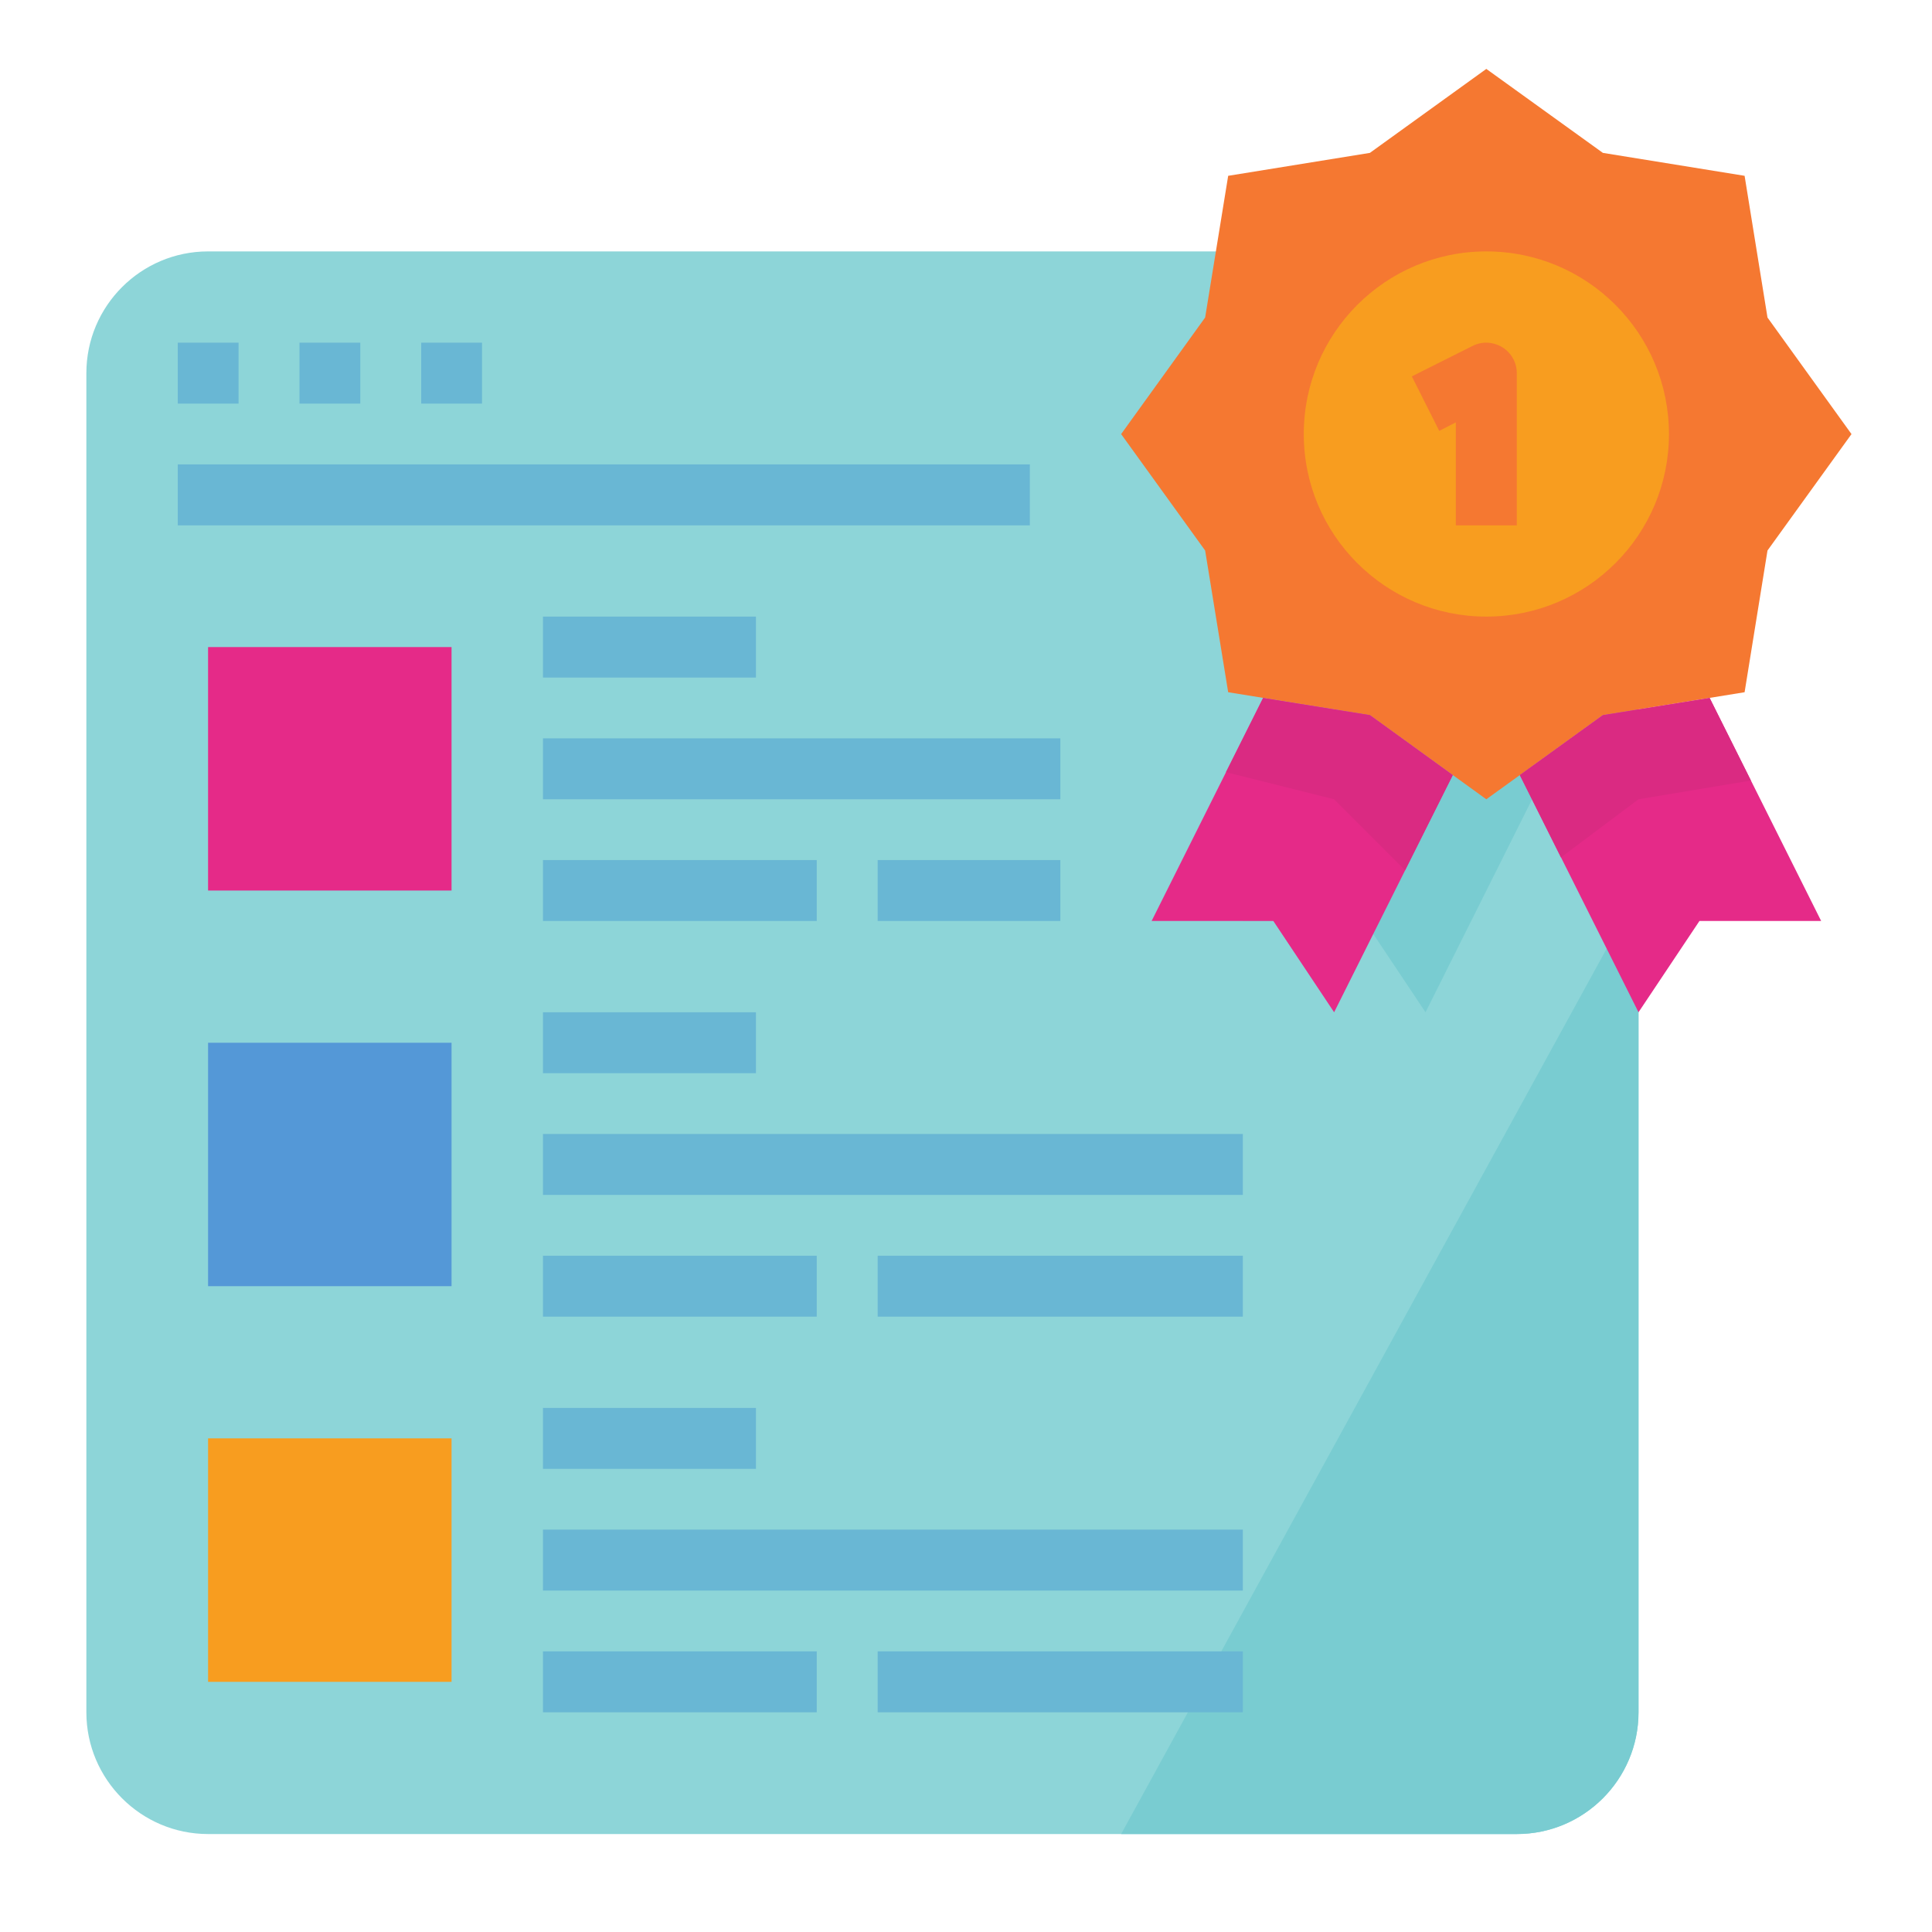
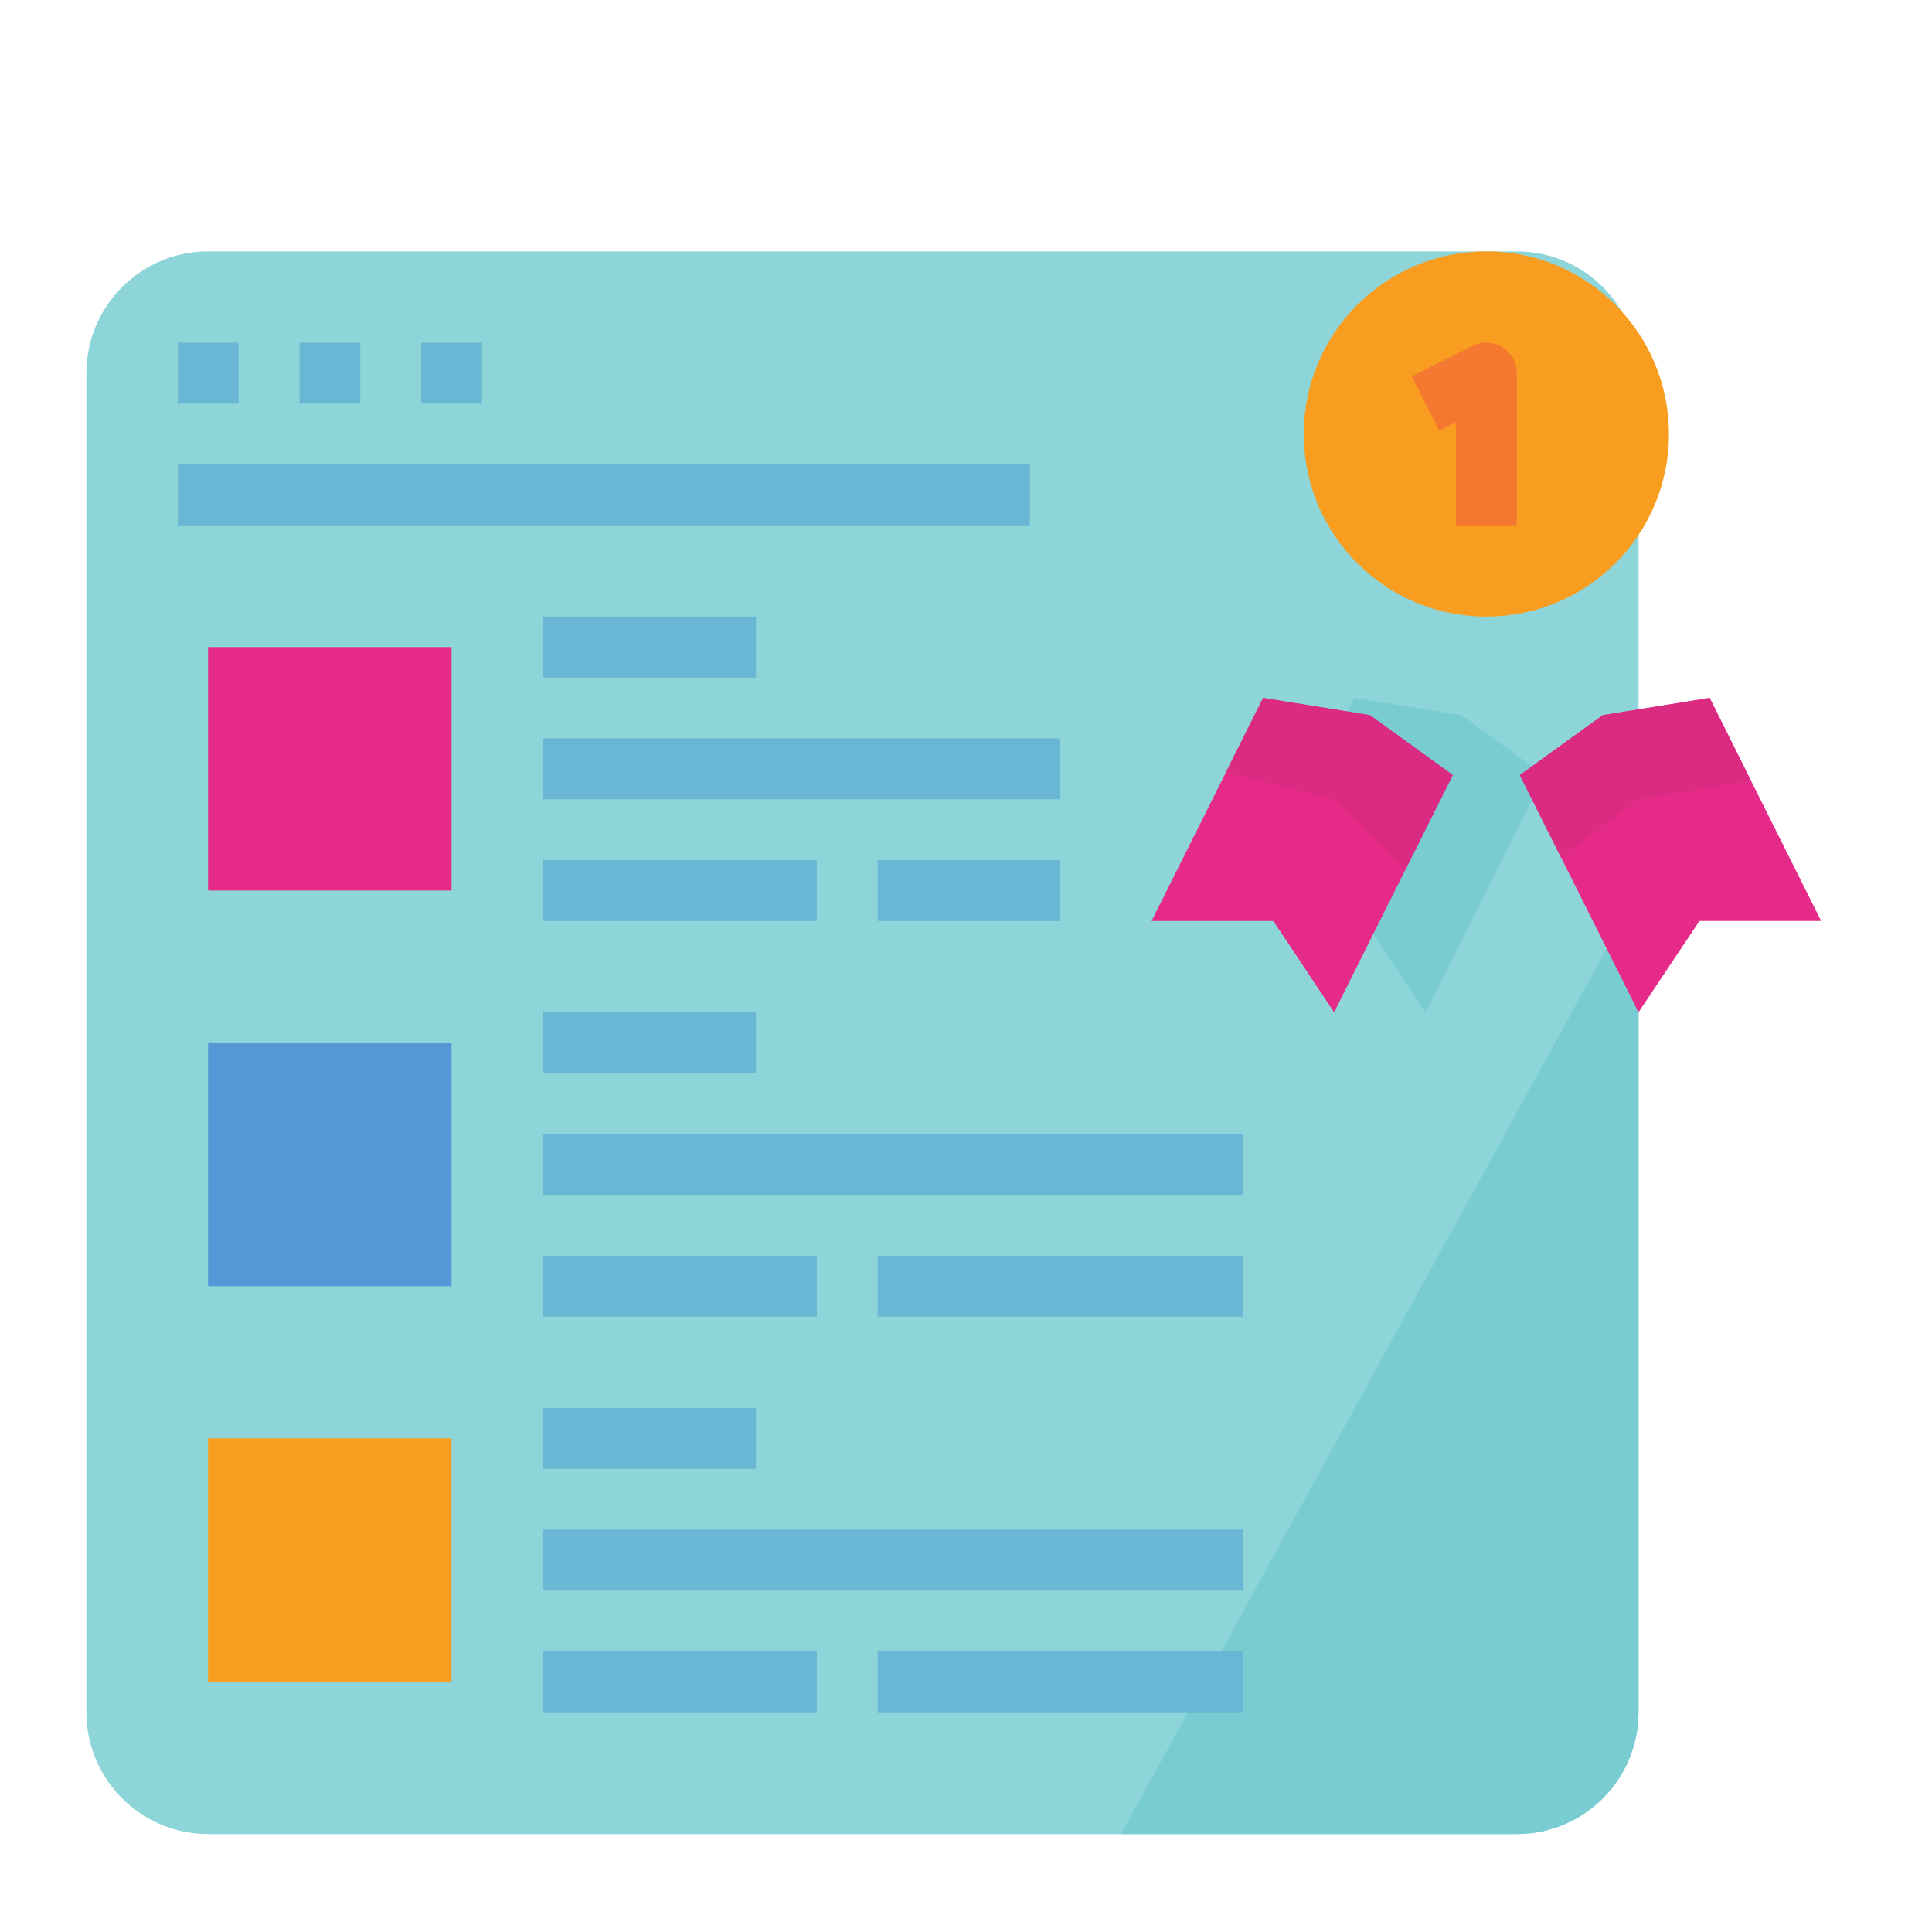
<svg xmlns="http://www.w3.org/2000/svg" width="72" zoomAndPan="magnify" viewBox="0 0 54 54" height="72" preserveAspectRatio="xMidYMid meet" version="1.0">
  <defs>
    <clipPath id="id1">
      <path d="M 2.414 7 L 46 7 L 46 51.262 L 2.414 51.262 Z M 2.414 7 " clip-rule="nonzero" />
    </clipPath>
    <clipPath id="id2">
      <path d="M 31 24 L 46 24 L 46 51.262 L 31 51.262 Z M 31 24 " clip-rule="nonzero" />
    </clipPath>
    <clipPath id="id3">
      <path d="M 31 1.926 L 51.75 1.926 L 51.75 23 L 31 23 Z M 31 1.926 " clip-rule="nonzero" />
    </clipPath>
  </defs>
  <g clip-path="url(#id1)">
    <path fill="#8dd5d8" d="M 5.816 7.027 C 3.941 7.027 2.414 8.551 2.414 10.43 L 2.414 47.859 C 2.414 49.734 3.941 51.262 5.816 51.262 L 42.395 51.262 C 44.273 51.262 45.797 49.734 45.797 47.859 L 45.797 10.43 C 45.797 8.551 44.273 7.027 42.395 7.027 L 5.816 7.027 " fill-opacity="1" fill-rule="nonzero" />
  </g>
  <g clip-path="url(#id2)">
    <path fill="#79ccd1" d="M 31.336 51.262 L 42.395 51.262 C 44.273 51.262 45.797 49.734 45.797 47.859 L 45.797 24.891 L 31.336 51.262 " fill-opacity="1" fill-rule="nonzero" />
  </g>
  <path fill="#79ccd1" d="M 34.738 25.742 L 38.141 25.742 L 39.844 28.293 L 43.16 21.664 L 40.84 19.988 L 37.855 19.508 L 34.738 25.742 " fill-opacity="1" fill-rule="nonzero" />
  <path fill="#69b7d4" d="M 6.668 11.281 L 4.969 11.281 L 4.969 9.578 L 6.668 9.578 L 6.668 11.281 " fill-opacity="1" fill-rule="nonzero" />
  <path fill="#69b7d4" d="M 10.07 11.281 L 8.371 11.281 L 8.371 9.578 L 10.07 9.578 L 10.07 11.281 " fill-opacity="1" fill-rule="nonzero" />
  <path fill="#69b7d4" d="M 13.473 11.281 L 11.773 11.281 L 11.773 9.578 L 13.473 9.578 L 13.473 11.281 " fill-opacity="1" fill-rule="nonzero" />
  <path fill="#69b7d4" d="M 28.785 14.684 L 4.969 14.684 L 4.969 12.98 L 28.785 12.98 L 28.785 14.684 " fill-opacity="1" fill-rule="nonzero" />
  <g clip-path="url(#id3)">
-     <path fill="#f57831" d="M 41.543 1.926 L 44.801 4.273 L 48.762 4.914 L 49.402 8.875 L 51.75 12.133 L 49.402 15.387 L 48.762 19.348 L 44.801 19.988 L 41.543 22.34 L 38.289 19.988 L 34.328 19.348 L 33.684 15.387 L 31.336 12.133 L 33.684 8.875 L 34.328 4.914 L 38.289 4.273 L 41.543 1.926 " fill-opacity="1" fill-rule="nonzero" />
-   </g>
+     </g>
  <path fill="#f89d1f" d="M 46.648 12.133 C 46.648 14.949 44.363 17.234 41.543 17.234 C 38.727 17.234 36.441 14.949 36.441 12.133 C 36.441 9.312 38.727 7.027 41.543 7.027 C 44.363 7.027 46.648 9.312 46.648 12.133 " fill-opacity="1" fill-rule="nonzero" />
  <path fill="#e52a88" d="M 44.801 19.988 L 42.48 21.664 L 45.797 28.293 L 47.5 25.742 L 50.902 25.742 L 47.785 19.508 L 44.801 19.988 " fill-opacity="1" fill-rule="nonzero" />
  <path fill="#e52a88" d="M 35.305 19.508 L 32.188 25.742 L 35.59 25.742 L 37.289 28.293 L 40.605 21.664 L 38.289 19.988 L 35.305 19.508 " fill-opacity="1" fill-rule="nonzero" />
  <path fill="#f57831" d="M 42.395 14.684 L 40.691 14.684 L 40.691 11.805 L 40.227 12.043 L 39.461 10.52 L 41.16 9.668 C 41.426 9.535 41.738 9.551 41.992 9.707 C 42.242 9.863 42.395 10.133 42.395 10.43 L 42.395 14.684 " fill-opacity="1" fill-rule="nonzero" />
  <path fill="#e52a88" d="M 12.621 24.891 L 5.816 24.891 L 5.816 18.086 L 12.621 18.086 L 12.621 24.891 " fill-opacity="1" fill-rule="nonzero" />
  <path fill="#69b7d4" d="M 21.129 18.938 L 15.176 18.938 L 15.176 17.234 L 21.129 17.234 L 21.129 18.938 " fill-opacity="1" fill-rule="nonzero" />
  <path fill="#69b7d4" d="M 29.637 22.34 L 15.176 22.34 L 15.176 20.637 L 29.637 20.637 L 29.637 22.34 " fill-opacity="1" fill-rule="nonzero" />
  <path fill="#69b7d4" d="M 22.828 25.742 L 15.176 25.742 L 15.176 24.039 L 22.828 24.039 L 22.828 25.742 " fill-opacity="1" fill-rule="nonzero" />
  <path fill="#69b7d4" d="M 29.637 25.742 L 24.531 25.742 L 24.531 24.039 L 29.637 24.039 L 29.637 25.742 " fill-opacity="1" fill-rule="nonzero" />
  <path fill="#5498d7" d="M 12.621 35.949 L 5.816 35.949 L 5.816 29.145 L 12.621 29.145 L 12.621 35.949 " fill-opacity="1" fill-rule="nonzero" />
  <path fill="#69b7d4" d="M 21.129 29.996 L 15.176 29.996 L 15.176 28.293 L 21.129 28.293 L 21.129 29.996 " fill-opacity="1" fill-rule="nonzero" />
  <path fill="#69b7d4" d="M 34.738 33.398 L 15.176 33.398 L 15.176 31.695 L 34.738 31.695 L 34.738 33.398 " fill-opacity="1" fill-rule="nonzero" />
  <path fill="#69b7d4" d="M 22.828 36.801 L 15.176 36.801 L 15.176 35.098 L 22.828 35.098 L 22.828 36.801 " fill-opacity="1" fill-rule="nonzero" />
  <path fill="#69b7d4" d="M 34.738 36.801 L 24.531 36.801 L 24.531 35.098 L 34.738 35.098 L 34.738 36.801 " fill-opacity="1" fill-rule="nonzero" />
  <path fill="#f89d1f" d="M 12.621 47.008 L 5.816 47.008 L 5.816 40.203 L 12.621 40.203 L 12.621 47.008 " fill-opacity="1" fill-rule="nonzero" />
  <path fill="#69b7d4" d="M 21.129 41.055 L 15.176 41.055 L 15.176 39.352 L 21.129 39.352 L 21.129 41.055 " fill-opacity="1" fill-rule="nonzero" />
  <path fill="#69b7d4" d="M 34.738 44.457 L 15.176 44.457 L 15.176 42.754 L 34.738 42.754 L 34.738 44.457 " fill-opacity="1" fill-rule="nonzero" />
  <path fill="#69b7d4" d="M 22.828 47.859 L 15.176 47.859 L 15.176 46.156 L 22.828 46.156 L 22.828 47.859 " fill-opacity="1" fill-rule="nonzero" />
  <path fill="#69b7d4" d="M 34.738 47.859 L 24.531 47.859 L 24.531 46.156 L 34.738 46.156 L 34.738 47.859 " fill-opacity="1" fill-rule="nonzero" />
  <path fill="#da2a82" d="M 38.289 19.988 L 35.305 19.508 L 34.266 21.582 L 37.289 22.34 L 39.273 24.324 L 40.605 21.664 L 38.289 19.988 " fill-opacity="1" fill-rule="nonzero" />
  <path fill="#da2a82" d="M 48.938 21.816 L 47.785 19.508 L 44.801 19.988 L 42.48 21.664 L 43.629 23.965 L 45.797 22.34 L 48.938 21.816 " fill-opacity="1" fill-rule="nonzero" />
</svg>